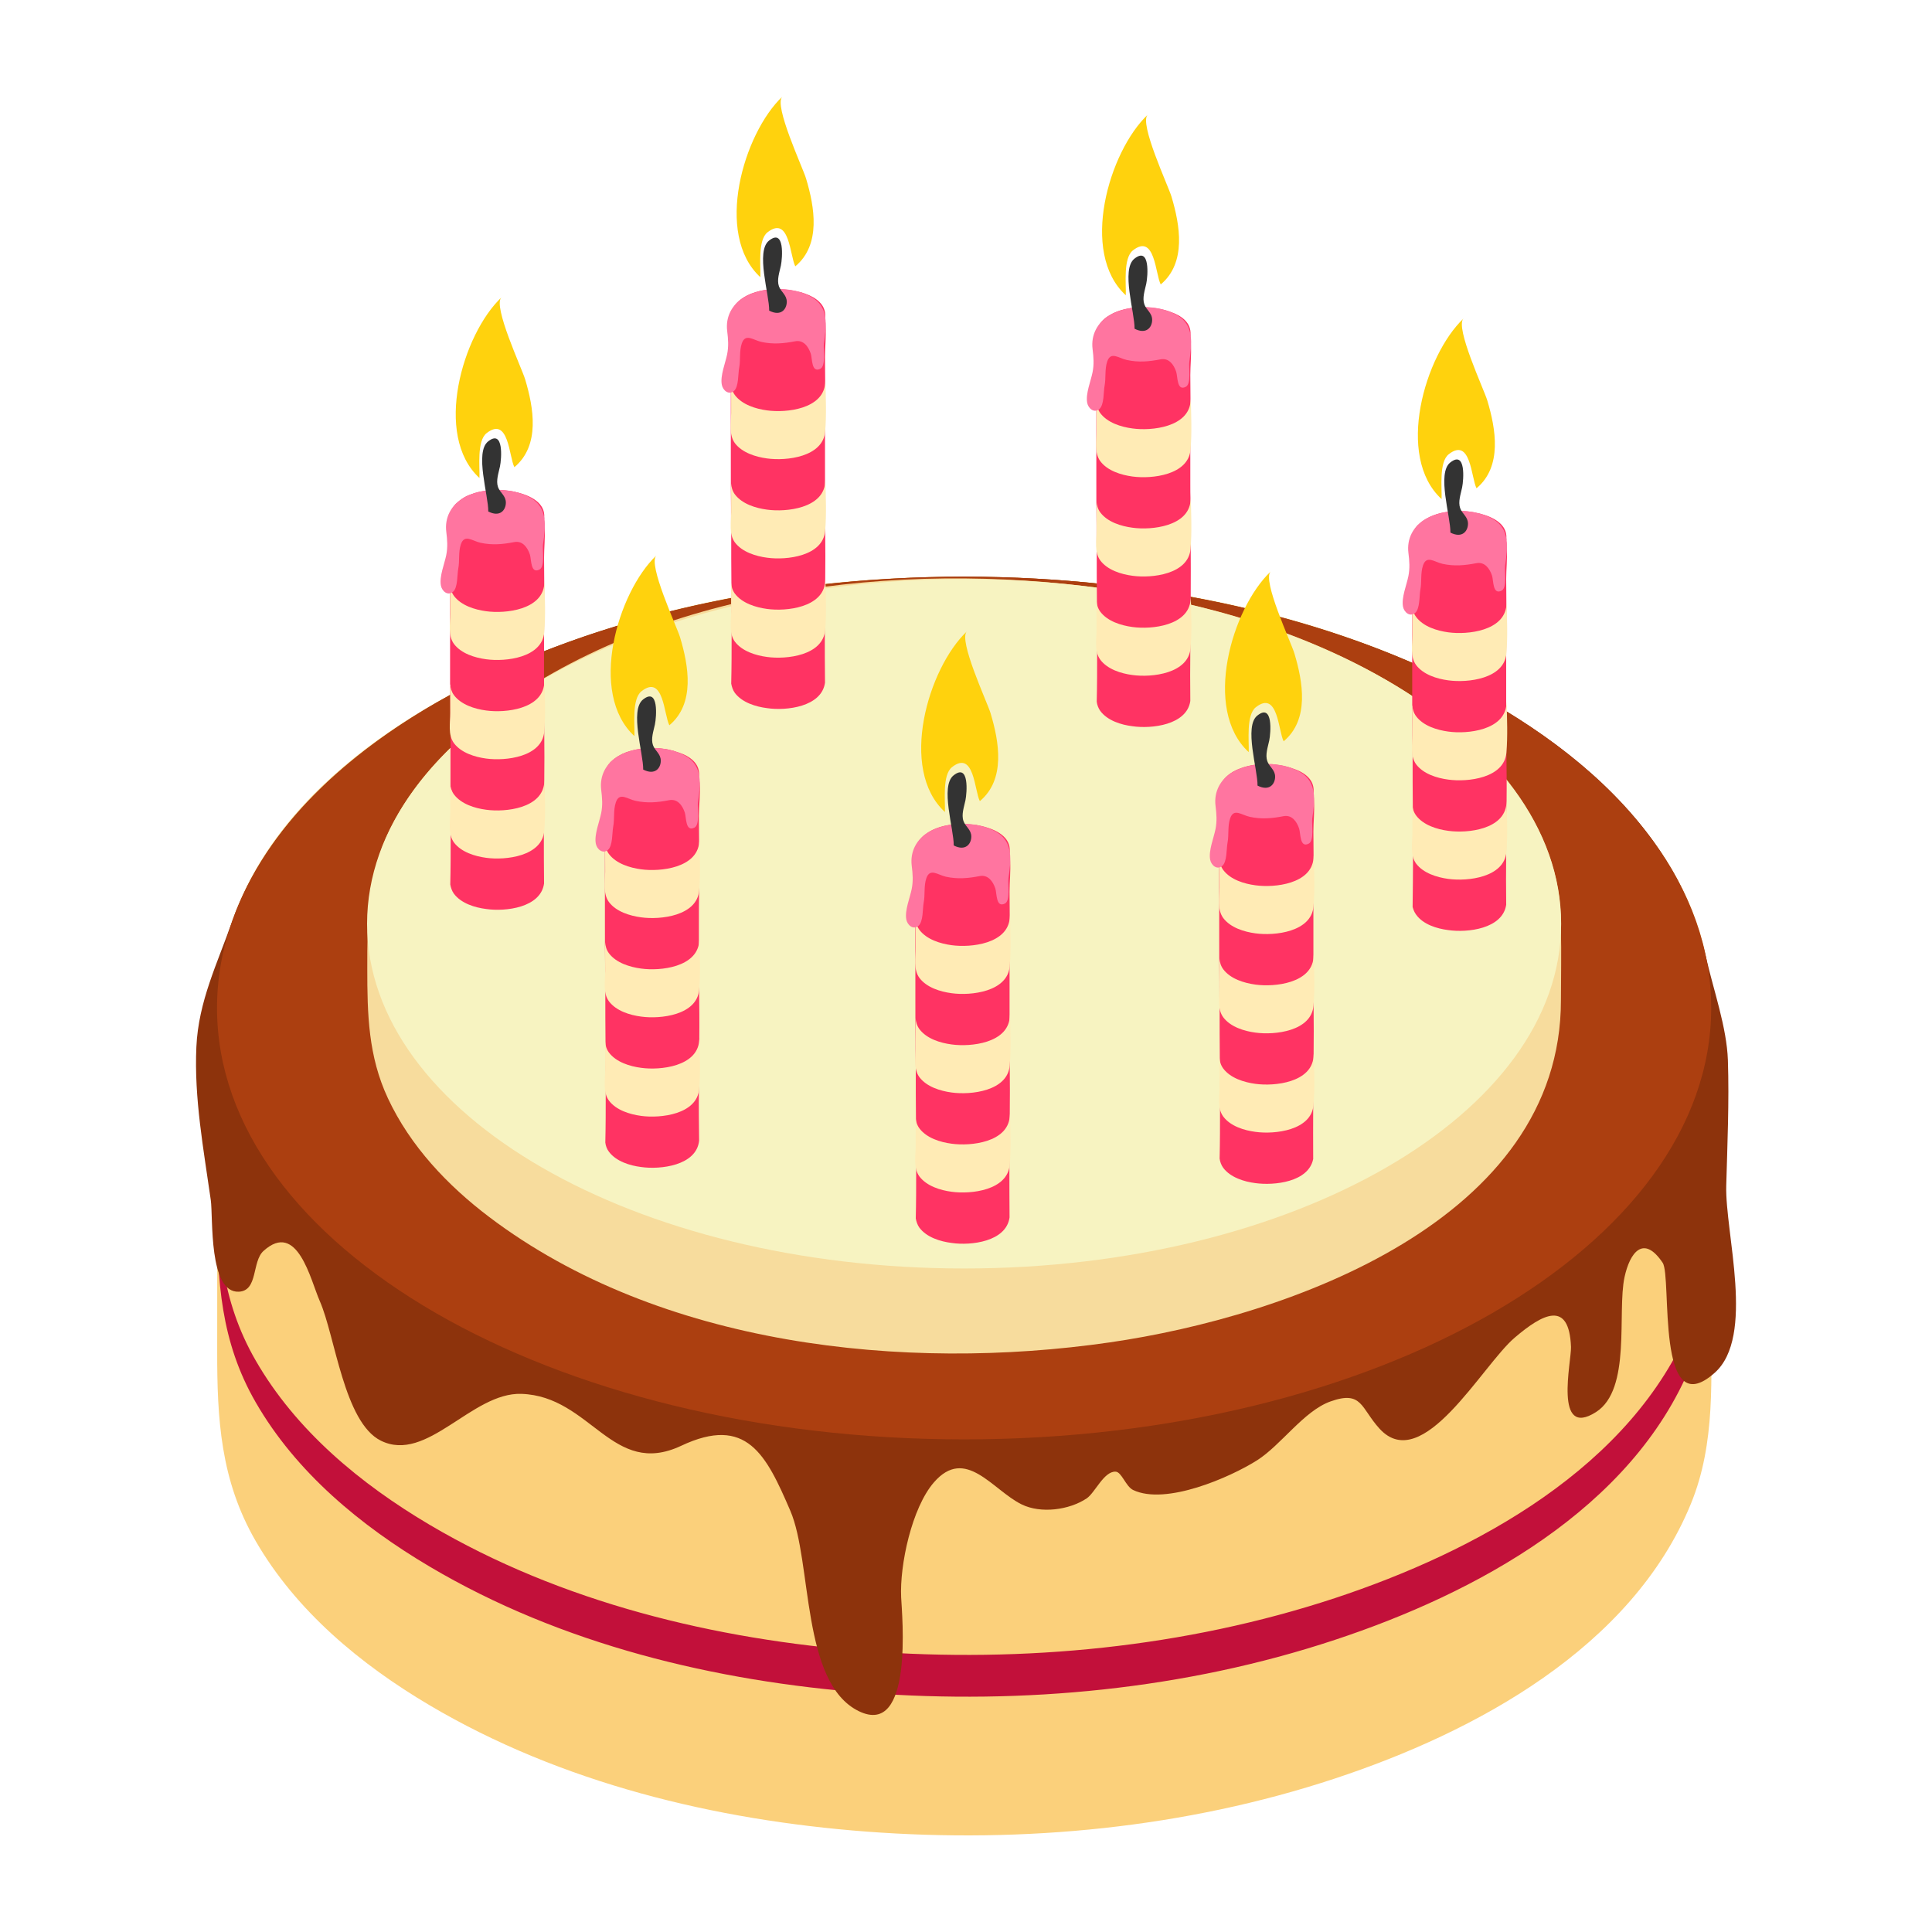
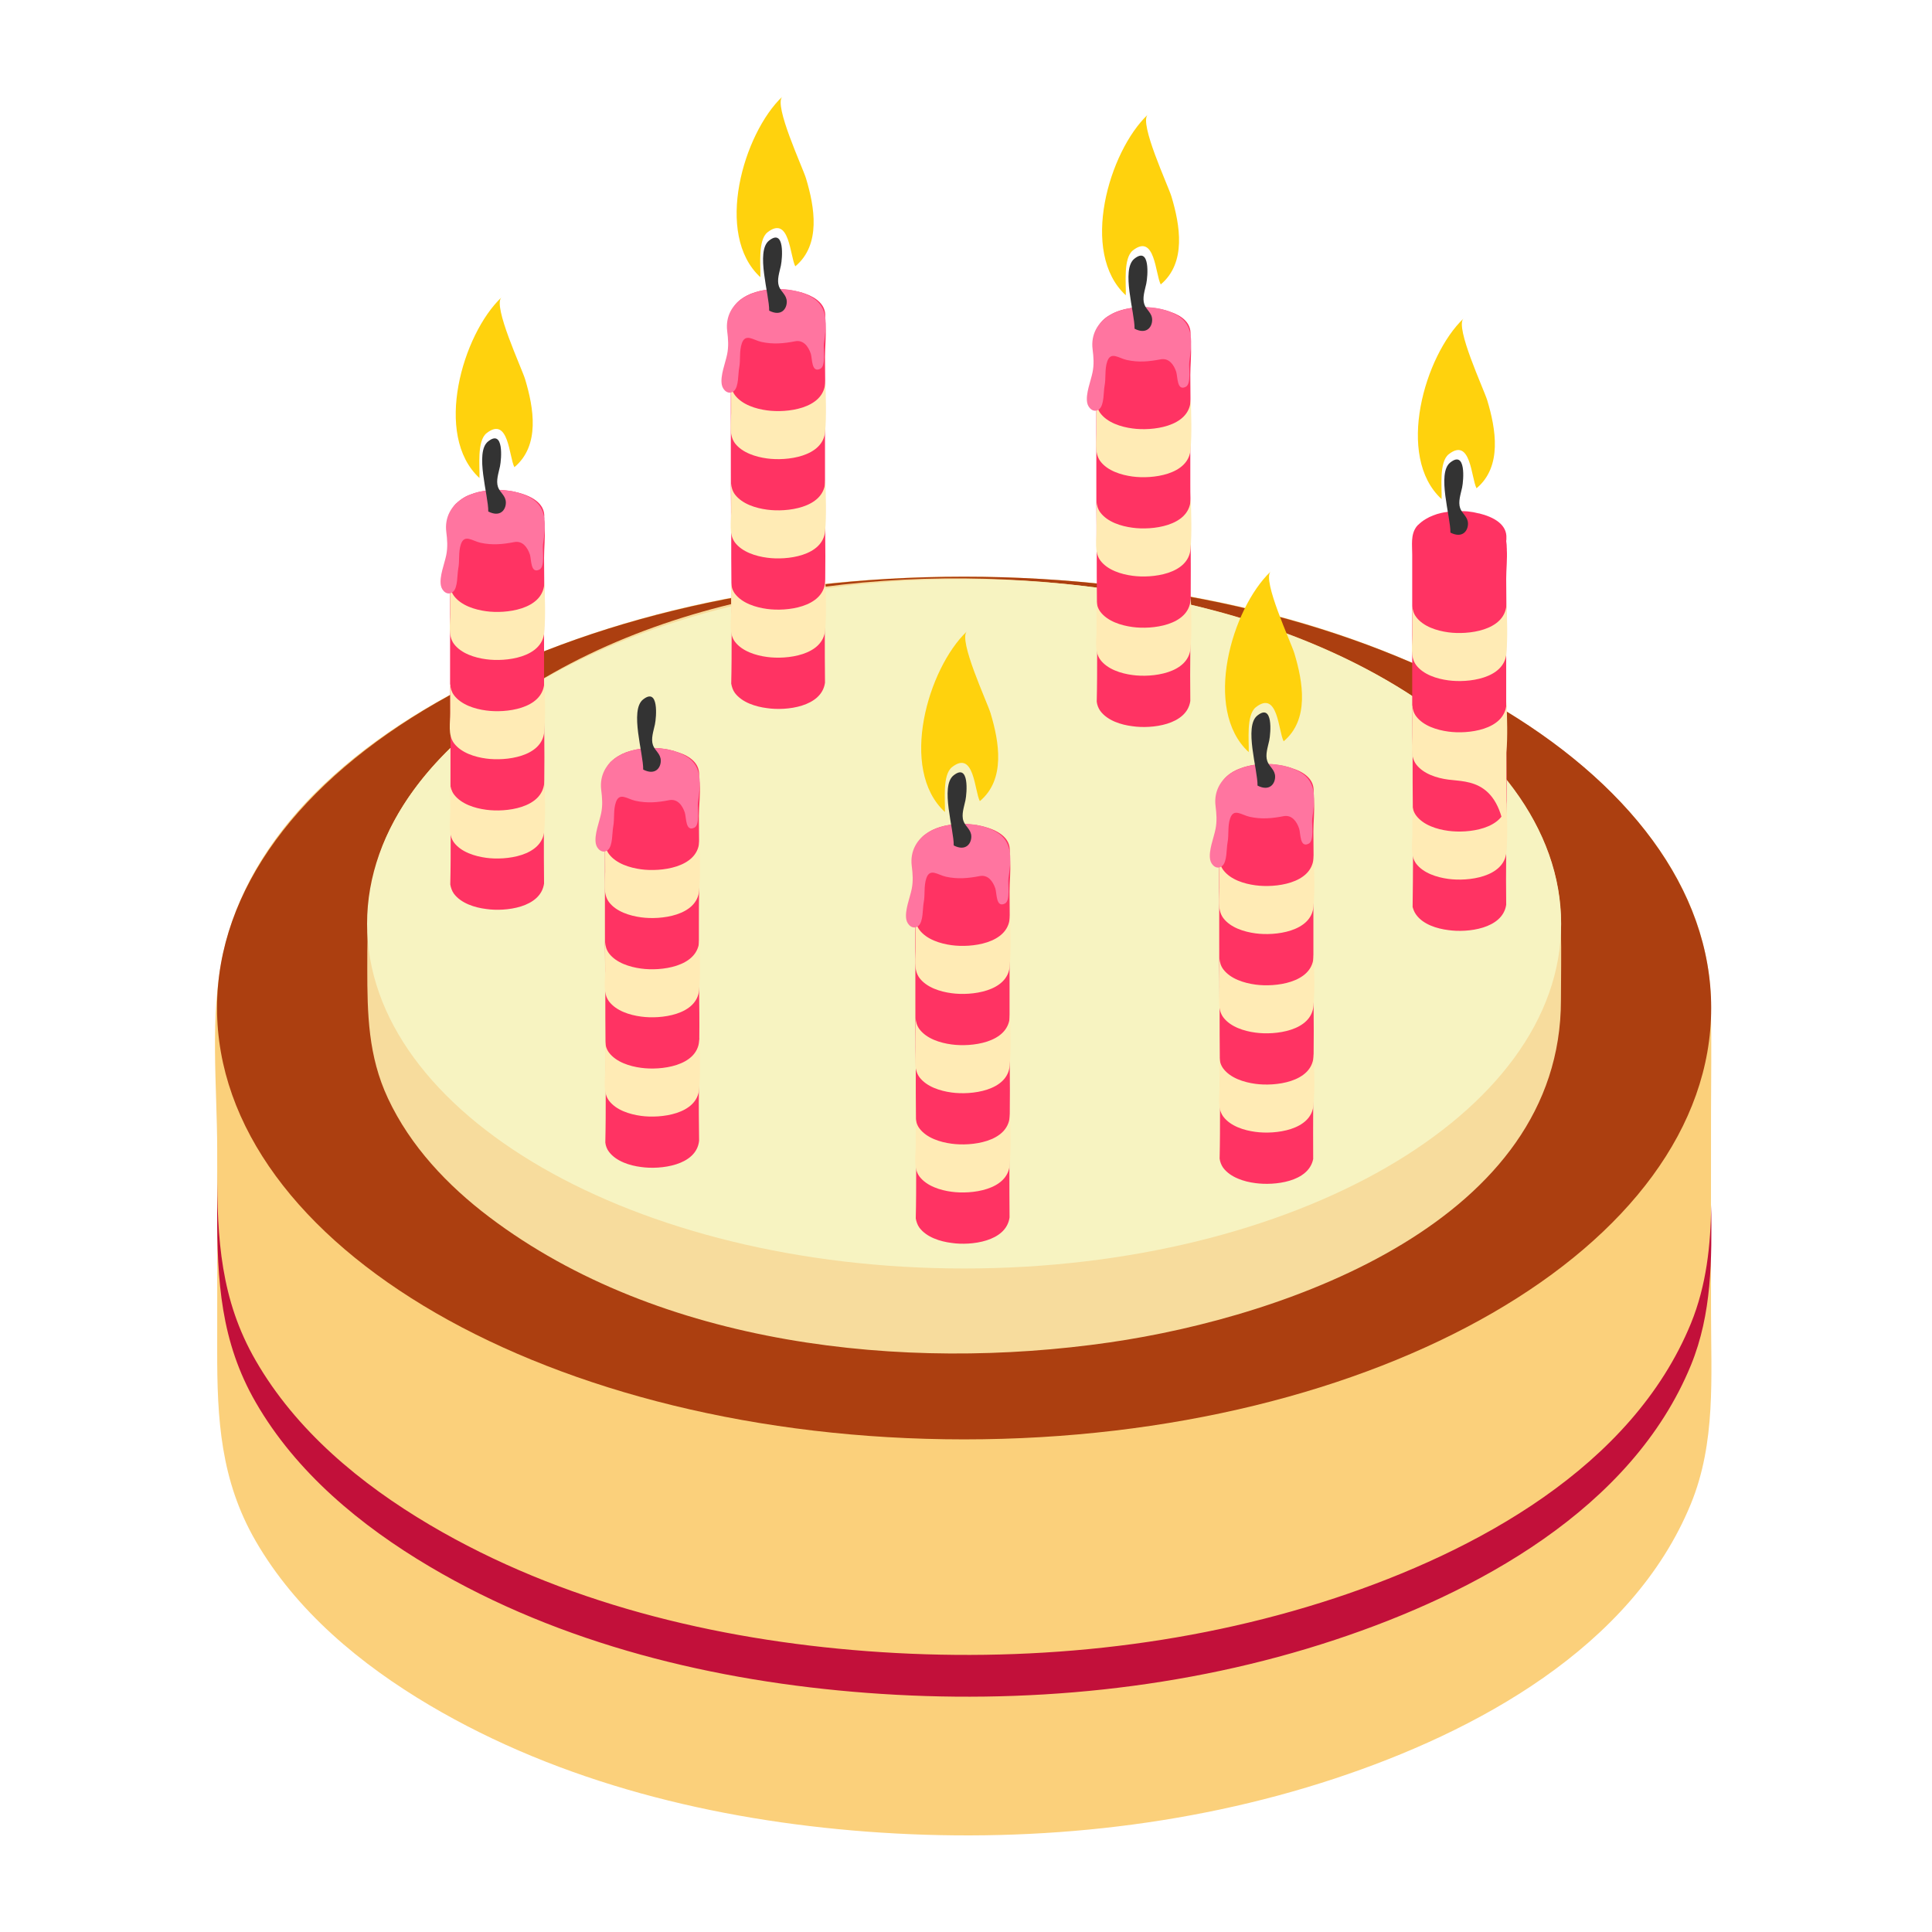
<svg xmlns="http://www.w3.org/2000/svg" width="48" height="48" viewBox="0 0 48 48" fill="none">
  <path d="M42.509 25.17C42.587 21.285 39.188 18.466 36.007 16.894C32.568 15.195 28.677 14.448 24.862 14.34C20.989 14.231 17.024 14.779 13.413 16.221C10.085 17.549 6.371 19.934 5.545 23.681C5.201 25.245 5.396 26.982 5.396 28.575C5.396 30.235 5.4 31.896 5.396 33.556C5.393 35.257 5.479 36.774 6.352 38.286C7.357 40.025 8.962 41.355 10.672 42.366C13.941 44.299 17.772 45.222 21.533 45.506C25.433 45.8 29.443 45.417 33.165 44.187C36.653 43.034 40.544 40.939 42.01 37.361C42.634 35.837 42.51 34.222 42.51 32.61C42.51 30.95 42.506 29.29 42.51 27.629C42.511 26.81 42.525 25.989 42.509 25.17Z" fill="#FBD07B" />
  <path d="M42.011 33.917C40.544 37.494 36.652 39.59 33.165 40.742C29.443 41.975 25.432 42.354 21.535 42.059C17.773 41.775 13.941 40.857 10.674 38.921C8.962 37.908 7.356 36.581 6.353 34.84C5.48 33.328 5.395 31.812 5.395 30.11V29.073C5.395 30.774 5.479 32.291 6.353 33.802C7.356 35.544 8.962 36.871 10.674 37.883C13.941 39.814 17.773 40.737 21.535 41.022C25.431 41.316 29.443 40.932 33.165 39.705C36.652 38.552 40.544 36.457 42.011 32.879C42.4 31.922 42.5 30.939 42.515 29.936C42.53 31.293 42.535 32.635 42.011 33.917Z" fill="#C2103A" />
-   <path d="M37.078 17.466C38.812 18.468 40.45 19.789 41.49 21.526C41.917 22.24 42.205 22.995 42.39 23.803C42.572 24.597 42.902 25.532 42.929 26.34C42.963 27.375 42.916 28.431 42.888 29.46C42.856 30.631 43.614 33.206 42.601 34.107C41.124 35.421 41.546 31.725 41.308 31.372C40.828 30.66 40.492 31.125 40.361 31.73C40.173 32.603 40.537 34.518 39.653 35.082C38.592 35.758 39.044 33.816 39.031 33.464C38.986 32.296 38.334 32.635 37.633 33.233C36.819 33.926 35.341 36.661 34.275 35.496C33.807 34.984 33.846 34.536 33.054 34.819C32.391 35.056 31.829 35.904 31.227 36.284C30.563 36.703 28.963 37.407 28.151 37.018C27.971 36.932 27.867 36.57 27.718 36.563C27.426 36.548 27.204 37.091 26.997 37.228C26.562 37.517 25.86 37.61 25.384 37.377C24.663 37.025 23.991 35.921 23.203 36.829C22.654 37.461 22.35 38.881 22.389 39.689C22.41 40.12 22.701 43.182 21.334 42.512C19.9 41.807 20.183 38.809 19.635 37.534C19.036 36.142 18.551 35.153 16.924 35.92C15.211 36.726 14.686 34.689 12.955 34.63C11.72 34.588 10.611 36.362 9.462 35.793C8.547 35.339 8.327 33.191 7.945 32.325C7.714 31.801 7.392 30.314 6.547 31.079C6.254 31.344 6.416 32.068 5.935 32.092C5.177 32.129 5.297 30.243 5.237 29.817C5.059 28.557 4.82 27.286 4.879 26.008C4.931 24.875 5.401 23.936 5.767 22.893C6.612 20.489 8.681 18.706 10.828 17.466C18.077 13.281 29.829 13.281 37.078 17.466Z" fill="#8D330C" />
  <path d="M23.953 35.761C34.204 35.761 42.514 30.963 42.514 25.044C42.514 19.126 34.204 14.328 23.953 14.328C13.702 14.328 5.392 19.126 5.392 25.044C5.392 30.963 13.702 35.761 23.953 35.761Z" fill="#AC3F10" />
  <path d="M38.78 23.082C38.849 20.45 36.855 18.369 34.752 17.08C32.539 15.724 29.976 14.976 27.419 14.623C22.326 13.919 16.287 14.589 12.092 17.807C11.066 18.595 10.15 19.578 9.611 20.766C9.125 21.839 9.125 22.91 9.125 24.063C9.125 25.196 9.148 26.24 9.638 27.287C10.193 28.475 11.12 29.454 12.157 30.238C16.39 33.44 22.458 34.09 27.567 33.352C32.023 32.708 38.784 30.308 38.781 24.848C38.781 24.26 38.796 23.67 38.78 23.082Z" fill="#F7DC9D" />
  <path d="M23.953 31.515C32.145 31.515 38.786 27.68 38.786 22.951C38.786 18.221 32.145 14.387 23.953 14.387C15.761 14.387 9.12 18.221 9.12 22.951C9.12 27.68 15.761 31.515 23.953 31.515Z" fill="#F7F3C1" />
  <path d="M37.436 13.648C37.451 13.887 37.421 14.147 37.421 14.381C37.421 14.601 37.426 14.82 37.426 15.04V15.249C37.426 15.584 37.426 15.918 37.421 16.247C37.426 16.252 37.421 16.257 37.421 16.262V17.529C37.426 17.534 37.421 17.534 37.421 17.539C37.426 17.909 37.426 18.283 37.426 18.657V18.702C37.431 19.096 37.436 19.495 37.431 19.894V19.959C37.431 20.189 37.431 20.423 37.426 20.653C37.421 20.837 37.421 21.012 37.421 21.197V21.202C37.416 21.627 37.416 22.053 37.421 22.479C37.331 23.078 36.458 23.177 35.984 23.108C35.7 23.073 35.36 22.968 35.186 22.728C35.141 22.668 35.116 22.604 35.096 22.534V22.524C35.101 22.115 35.106 21.706 35.106 21.296C35.106 20.887 35.101 20.488 35.101 20.079V20.074C35.096 19.65 35.096 19.221 35.096 18.797V18.787C35.091 18.602 35.091 18.422 35.091 18.238V18.178C35.091 17.973 35.086 17.764 35.091 17.559C35.091 17.544 35.086 17.534 35.086 17.519V15.264C35.091 15.199 35.086 15.135 35.086 15.07V13.777C35.086 13.538 35.046 13.289 35.186 13.094C35.186 13.089 35.191 13.079 35.206 13.074C35.212 13.061 35.221 13.05 35.231 13.039H35.236C35.292 12.983 35.356 12.934 35.425 12.894C35.48 12.86 35.545 12.829 35.61 12.805C35.67 12.78 35.735 12.76 35.804 12.745C35.849 12.735 35.899 12.725 35.949 12.72C35.959 12.715 35.964 12.715 35.974 12.715C36.004 12.71 36.029 12.705 36.059 12.705C36.109 12.695 36.164 12.695 36.224 12.695C36.254 12.695 36.283 12.695 36.313 12.7H36.318C36.363 12.7 36.408 12.7 36.458 12.705C36.503 12.71 36.553 12.72 36.603 12.725C36.648 12.735 36.698 12.745 36.738 12.755H36.748C37.112 12.845 37.446 13.029 37.426 13.373V13.388C37.426 13.403 37.426 13.423 37.421 13.438C37.431 13.503 37.436 13.568 37.436 13.633C37.441 13.638 37.441 13.643 37.436 13.648Z" fill="#FF3363" />
-   <path d="M37.426 21.167C37.372 21.798 36.468 21.903 35.983 21.836C35.7 21.798 35.363 21.694 35.183 21.456C35.028 21.244 35.09 20.95 35.09 20.706C35.09 20.465 35.09 20.225 35.087 19.984C35.095 20.083 35.122 20.179 35.184 20.262C35.363 20.5 35.7 20.605 35.984 20.642C36.468 20.709 37.372 20.605 37.426 19.973C37.429 19.946 37.431 19.922 37.431 19.896C37.442 20.321 37.461 20.755 37.426 21.167ZM37.426 18.701C37.372 19.332 36.468 19.436 35.983 19.369C35.7 19.332 35.363 19.228 35.183 18.989C35.028 18.778 35.09 18.484 35.09 18.24C35.09 17.999 35.09 17.759 35.087 17.518C35.095 17.617 35.122 17.713 35.184 17.796C35.363 18.034 35.7 18.138 35.984 18.176C36.468 18.243 37.372 18.139 37.426 17.507C37.429 17.48 37.431 17.456 37.431 17.429C37.442 17.855 37.461 18.288 37.426 18.701ZM37.426 16.234C37.372 16.866 36.468 16.97 35.983 16.903C35.7 16.866 35.363 16.761 35.183 16.523C35.028 16.312 35.09 16.017 35.09 15.774C35.09 15.533 35.09 15.292 35.087 15.051C35.095 15.15 35.122 15.247 35.184 15.329C35.363 15.568 35.7 15.672 35.984 15.71C36.468 15.776 37.372 15.672 37.426 15.041C37.429 15.014 37.431 14.99 37.431 14.963C37.442 15.389 37.461 15.822 37.426 16.234Z" fill="#FFEBB5" />
-   <path d="M37.309 14.673C37.082 14.792 37.108 14.421 37.069 14.301C37.01 14.124 36.887 13.953 36.681 13.992C36.395 14.047 36.136 14.073 35.842 14.009C35.64 13.965 35.445 13.785 35.355 14.046C35.288 14.241 35.327 14.456 35.288 14.656C35.261 14.797 35.281 15.127 35.158 15.229C35.027 15.336 34.884 15.211 34.857 15.072C34.815 14.847 34.948 14.531 34.991 14.314C35.03 14.115 35.017 13.939 34.992 13.739C34.947 13.383 35.111 13.072 35.423 12.892C35.883 12.627 36.628 12.627 37.087 12.892C37.526 13.145 37.457 13.614 37.394 14.053C37.376 14.184 37.449 14.6 37.309 14.673Z" fill="#FF75A0" />
+   <path d="M37.426 21.167C37.372 21.798 36.468 21.903 35.983 21.836C35.7 21.798 35.363 21.694 35.183 21.456C35.028 21.244 35.09 20.95 35.09 20.706C35.09 20.465 35.09 20.225 35.087 19.984C35.095 20.083 35.122 20.179 35.184 20.262C35.363 20.5 35.7 20.605 35.984 20.642C36.468 20.709 37.372 20.605 37.426 19.973C37.429 19.946 37.431 19.922 37.431 19.896C37.442 20.321 37.461 20.755 37.426 21.167ZC37.372 19.332 36.468 19.436 35.983 19.369C35.7 19.332 35.363 19.228 35.183 18.989C35.028 18.778 35.09 18.484 35.09 18.24C35.09 17.999 35.09 17.759 35.087 17.518C35.095 17.617 35.122 17.713 35.184 17.796C35.363 18.034 35.7 18.138 35.984 18.176C36.468 18.243 37.372 18.139 37.426 17.507C37.429 17.48 37.431 17.456 37.431 17.429C37.442 17.855 37.461 18.288 37.426 18.701ZM37.426 16.234C37.372 16.866 36.468 16.97 35.983 16.903C35.7 16.866 35.363 16.761 35.183 16.523C35.028 16.312 35.09 16.017 35.09 15.774C35.09 15.533 35.09 15.292 35.087 15.051C35.095 15.15 35.122 15.247 35.184 15.329C35.363 15.568 35.7 15.672 35.984 15.71C36.468 15.776 37.372 15.672 37.426 15.041C37.429 15.014 37.431 14.99 37.431 14.963C37.442 15.389 37.461 15.822 37.426 16.234Z" fill="#FFEBB5" />
  <path d="M36.035 13.232C36.042 12.837 35.693 11.761 36.03 11.492C36.426 11.176 36.364 11.927 36.326 12.111C36.291 12.278 36.222 12.465 36.277 12.625C36.327 12.767 36.472 12.838 36.472 13.011C36.472 13.193 36.33 13.383 36.035 13.232Z" fill="#333333" />
  <path d="M35.816 12.4C35.827 12.126 35.747 11.477 35.994 11.285C36.545 10.854 36.55 11.877 36.684 12.131C37.329 11.592 37.163 10.654 36.951 9.948C36.868 9.673 36.14 8.123 36.361 7.913C35.397 8.829 34.662 11.34 35.816 12.4Z" fill="#FFD20D" />
  <path d="M29.578 12.45C29.578 12.809 29.578 13.169 29.583 13.523C29.583 13.962 29.588 14.396 29.583 14.83V14.905C29.583 15.135 29.583 15.359 29.578 15.589C29.573 15.773 29.573 15.953 29.573 16.137C29.568 16.563 29.568 16.989 29.573 17.415C29.488 18.013 28.61 18.113 28.136 18.043C27.852 18.008 27.517 17.904 27.337 17.664C27.289 17.596 27.258 17.517 27.248 17.434C27.258 17.025 27.258 16.616 27.258 16.207C27.258 15.803 27.253 15.399 27.253 14.995V14.985C27.248 14.551 27.248 14.112 27.248 13.678C27.243 13.508 27.243 13.343 27.243 13.174V13.049C27.238 12.675 27.238 12.306 27.238 11.931V8.708C27.238 8.454 27.193 8.179 27.383 7.975L27.392 7.965C27.447 7.91 27.509 7.863 27.577 7.825C27.727 7.735 27.911 7.681 28.106 7.651C28.111 7.651 28.116 7.646 28.126 7.651V7.646C28.156 7.641 28.186 7.641 28.216 7.636C28.246 7.631 28.276 7.631 28.311 7.631C28.32 7.626 28.326 7.626 28.335 7.631C28.375 7.631 28.42 7.631 28.47 7.636C28.62 7.641 28.79 7.661 28.949 7.706C28.989 7.715 29.029 7.73 29.069 7.745C29.358 7.84 29.598 8.02 29.578 8.314V8.324C29.578 8.339 29.578 8.359 29.573 8.374C29.583 8.439 29.588 8.504 29.588 8.569C29.603 8.813 29.573 9.078 29.573 9.317C29.573 9.537 29.578 9.756 29.578 9.976V10.185C29.578 10.515 29.578 10.849 29.573 11.183V12.001C29.573 12.146 29.573 12.296 29.578 12.44L29.578 12.45Z" fill="#FF3363" />
  <path d="M29.579 16.102C29.526 16.734 28.621 16.838 28.137 16.771C27.853 16.734 27.516 16.629 27.337 16.391C27.182 16.18 27.243 15.886 27.243 15.642C27.243 15.401 27.243 15.16 27.241 14.92C27.249 15.018 27.275 15.115 27.337 15.198C27.516 15.436 27.853 15.54 28.137 15.578C28.621 15.645 29.526 15.54 29.579 14.909C29.582 14.882 29.585 14.858 29.585 14.831C29.595 15.257 29.614 15.69 29.579 16.102ZM29.579 13.636C29.526 14.268 28.621 14.372 28.137 14.305C27.853 14.268 27.516 14.163 27.337 13.925C27.182 13.714 27.243 13.419 27.243 13.176C27.243 12.935 27.243 12.694 27.241 12.453C27.249 12.552 27.275 12.649 27.337 12.732C27.516 12.97 27.853 13.074 28.137 13.111C28.621 13.178 29.526 13.074 29.579 12.443C29.582 12.416 29.585 12.392 29.585 12.365C29.595 12.79 29.614 13.224 29.579 13.636ZM29.579 11.17C29.526 11.801 28.621 11.905 28.137 11.839C27.853 11.801 27.516 11.697 27.337 11.459C27.182 11.247 27.243 10.953 27.243 10.709C27.243 10.469 27.243 10.228 27.241 9.987C27.249 10.086 27.275 10.182 27.337 10.265C27.516 10.503 27.853 10.608 28.137 10.645C28.621 10.712 29.526 10.608 29.579 9.976C29.582 9.949 29.585 9.925 29.585 9.899C29.595 10.324 29.614 10.758 29.579 11.17Z" fill="#FFEBB5" />
  <path d="M29.462 9.609C29.236 9.728 29.262 9.357 29.222 9.237C29.164 9.059 29.041 8.888 28.834 8.928C28.548 8.983 28.289 9.008 27.996 8.944C27.793 8.9 27.598 8.72 27.509 8.981C27.442 9.176 27.481 9.391 27.442 9.592C27.415 9.732 27.435 10.062 27.311 10.164C27.181 10.272 27.037 10.146 27.011 10.008C26.968 9.782 27.101 9.467 27.144 9.249C27.184 9.051 27.17 8.874 27.145 8.675C27.1 8.319 27.265 8.008 27.577 7.828C28.036 7.562 28.781 7.562 29.241 7.828C29.679 8.081 29.61 8.549 29.548 8.989C29.529 9.12 29.603 9.535 29.462 9.609Z" fill="#FF75A0" />
  <path d="M28.188 8.167C28.195 7.772 27.847 6.697 28.183 6.428C28.579 6.111 28.518 6.863 28.479 7.047C28.444 7.214 28.375 7.401 28.431 7.561C28.48 7.703 28.625 7.774 28.625 7.946C28.626 8.128 28.483 8.319 28.188 8.167Z" fill="#333333" />
  <path d="M27.97 7.336C27.981 7.062 27.901 6.413 28.148 6.22C28.698 5.79 28.703 6.812 28.838 7.067C29.482 6.527 29.316 5.589 29.105 4.884C29.022 4.609 28.294 3.059 28.515 2.849C27.55 3.765 26.816 6.276 27.97 7.336Z" fill="#FFD20D" />
  <path d="M13.517 13.857C13.517 14.077 13.522 14.296 13.522 14.516V14.725C13.522 15.055 13.522 15.389 13.517 15.723V17C13.517 17.38 13.522 17.764 13.522 18.148V18.178C13.527 18.597 13.527 19.021 13.522 19.44V19.45C13.527 19.675 13.522 19.904 13.517 20.129C13.512 20.318 13.512 20.503 13.512 20.693C13.512 21.112 13.512 21.531 13.517 21.95C13.433 22.554 12.554 22.653 12.08 22.584C11.796 22.549 11.457 22.444 11.277 22.204C11.227 22.134 11.202 22.055 11.187 21.975C11.197 21.571 11.197 21.162 11.197 20.757V20.747C11.197 20.348 11.197 19.944 11.192 19.545V18.268C11.187 18.083 11.187 17.898 11.187 17.714V17.659C11.182 17.445 11.182 17.23 11.187 17.015C11.182 17.01 11.182 17 11.182 16.995V14.74C11.187 14.675 11.182 14.611 11.182 14.546V13.248C11.182 13.014 11.143 12.764 11.282 12.57C11.282 12.565 11.282 12.565 11.292 12.56C11.302 12.545 11.312 12.53 11.327 12.515C11.332 12.51 11.332 12.51 11.337 12.51C11.362 12.485 11.392 12.46 11.422 12.435C11.507 12.365 11.601 12.315 11.706 12.28C11.816 12.236 11.931 12.211 12.046 12.196C12.056 12.191 12.06 12.191 12.07 12.191C12.1 12.186 12.125 12.181 12.155 12.181C12.22 12.171 12.285 12.171 12.35 12.171C12.37 12.171 12.39 12.171 12.41 12.176H12.415C12.495 12.176 12.579 12.186 12.664 12.196C12.709 12.201 12.754 12.211 12.799 12.221C13.183 12.306 13.547 12.495 13.522 12.854V12.864C13.522 12.879 13.522 12.899 13.517 12.914C13.527 12.979 13.532 13.044 13.532 13.109C13.547 13.353 13.517 13.618 13.517 13.857Z" fill="#FF3363" />
  <path d="M13.522 20.643C13.468 21.274 12.564 21.379 12.079 21.312C11.796 21.274 11.459 21.17 11.279 20.932C11.124 20.72 11.186 20.426 11.186 20.183C11.186 19.942 11.186 19.701 11.183 19.46C11.191 19.559 11.218 19.655 11.279 19.738C11.459 19.977 11.796 20.081 12.079 20.118C12.564 20.185 13.468 20.081 13.522 19.449C13.524 19.422 13.527 19.398 13.527 19.372C13.538 19.797 13.557 20.231 13.522 20.643ZM13.522 18.177C13.468 18.808 12.564 18.912 12.079 18.846C11.796 18.808 11.459 18.704 11.279 18.465C11.124 18.254 11.186 17.96 11.186 17.716C11.186 17.475 11.186 17.235 11.183 16.994C11.191 17.093 11.218 17.189 11.279 17.272C11.459 17.51 11.796 17.615 12.079 17.652C12.564 17.719 13.468 17.615 13.522 16.983C13.524 16.956 13.527 16.932 13.527 16.905C13.538 17.331 13.557 17.764 13.522 18.177ZM13.522 15.71C13.468 16.342 12.564 16.446 12.079 16.379C11.796 16.342 11.459 16.237 11.279 15.999C11.124 15.788 11.186 15.493 11.186 15.25C11.186 15.009 11.186 14.768 11.183 14.527C11.191 14.627 11.218 14.723 11.279 14.806C11.459 15.044 11.796 15.148 12.079 15.186C12.564 15.253 13.468 15.148 13.522 14.517C13.524 14.49 13.527 14.466 13.527 14.439C13.538 14.865 13.557 15.298 13.522 15.71Z" fill="#FFEBB5" />
  <path d="M13.405 14.149C13.178 14.268 13.204 13.897 13.165 13.777C13.106 13.6 12.983 13.429 12.777 13.468C12.491 13.523 12.232 13.549 11.938 13.485C11.736 13.441 11.541 13.261 11.451 13.521C11.384 13.716 11.424 13.932 11.385 14.132C11.357 14.273 11.377 14.603 11.254 14.704C11.123 14.812 10.98 14.687 10.954 14.548C10.911 14.322 11.044 14.007 11.087 13.79C11.126 13.591 11.113 13.414 11.088 13.215C11.043 12.859 11.208 12.548 11.519 12.368C11.979 12.103 12.724 12.103 13.183 12.368C13.622 12.621 13.553 13.09 13.49 13.529C13.472 13.66 13.545 14.076 13.405 14.149Z" fill="#FF75A0" />
  <path d="M12.131 12.708C12.138 12.313 11.789 11.237 12.126 10.968C12.522 10.652 12.46 11.403 12.422 11.587C12.387 11.754 12.318 11.941 12.373 12.101C12.423 12.243 12.568 12.314 12.568 12.487C12.568 12.669 12.426 12.859 12.131 12.708Z" fill="#333333" />
  <path d="M11.912 11.876C11.923 11.602 11.844 10.953 12.09 10.761C12.641 10.33 12.646 11.353 12.78 11.607C13.425 11.068 13.259 10.13 13.047 9.424C12.965 9.149 12.236 7.599 12.458 7.389C11.492 8.305 10.758 10.816 11.912 11.876Z" fill="#FFD20D" />
  <path d="M17.384 19.48C17.404 19.735 17.364 20.014 17.364 20.268C17.364 20.483 17.369 20.692 17.369 20.907C17.374 20.912 17.369 20.922 17.369 20.927C17.374 21.002 17.374 21.067 17.374 21.142C17.374 21.471 17.369 21.795 17.369 22.124V22.129C17.364 22.404 17.364 22.678 17.364 22.953V23.416C17.369 23.422 17.364 23.422 17.364 23.427C17.369 23.796 17.369 24.175 17.369 24.544V24.589C17.374 24.993 17.379 25.397 17.374 25.801C17.379 25.811 17.379 25.816 17.374 25.821C17.374 26.061 17.374 26.3 17.369 26.54C17.364 26.719 17.364 26.904 17.364 27.084V27.094C17.359 27.503 17.364 27.912 17.369 28.326V28.341C17.304 28.959 16.406 29.064 15.927 28.994C15.648 28.959 15.309 28.855 15.129 28.615C15.079 28.55 15.049 28.471 15.039 28.386C15.049 27.977 15.049 27.573 15.049 27.163V27.158C15.049 26.754 15.044 26.35 15.044 25.946V25.936C15.039 25.507 15.039 25.073 15.039 24.644C15.039 24.639 15.034 24.634 15.039 24.629C15.034 24.464 15.034 24.294 15.034 24.13V24C15.029 23.626 15.029 23.257 15.029 22.883V19.665C15.029 19.425 14.989 19.176 15.129 18.981C15.134 18.976 15.139 18.966 15.149 18.961C15.155 18.948 15.164 18.936 15.174 18.926H15.179C15.235 18.87 15.299 18.821 15.368 18.781C15.423 18.747 15.488 18.716 15.553 18.692C15.608 18.672 15.663 18.657 15.718 18.642C15.777 18.627 15.837 18.617 15.897 18.607C15.897 18.607 15.902 18.602 15.907 18.602L15.912 18.607C15.927 18.602 15.942 18.597 15.962 18.597C15.972 18.597 15.987 18.597 16.002 18.592C16.05 18.586 16.098 18.582 16.147 18.582C16.152 18.577 16.152 18.577 16.157 18.582C16.186 18.582 16.221 18.587 16.261 18.587C16.301 18.587 16.351 18.587 16.396 18.592C16.441 18.597 16.491 18.607 16.536 18.612C16.541 18.607 16.546 18.607 16.551 18.612C16.601 18.622 16.65 18.632 16.7 18.647C16.72 18.647 16.74 18.652 16.755 18.662C16.79 18.672 16.82 18.682 16.85 18.692C17.144 18.786 17.384 18.966 17.369 19.26V19.275C17.369 19.29 17.369 19.31 17.364 19.325C17.374 19.37 17.379 19.415 17.384 19.465V19.48H17.384Z" fill="#FF3363" />
  <path d="M17.371 27.055C17.318 27.686 16.413 27.79 15.929 27.724C15.645 27.686 15.308 27.582 15.129 27.344C14.974 27.132 15.035 26.838 15.035 26.594C15.035 26.354 15.035 26.113 15.033 25.872C15.041 25.971 15.067 26.067 15.129 26.15C15.308 26.388 15.645 26.493 15.929 26.53C16.413 26.597 17.318 26.493 17.371 25.861C17.374 25.834 17.377 25.81 17.377 25.784C17.387 26.209 17.406 26.642 17.371 27.055ZM17.371 24.588C17.318 25.22 16.413 25.324 15.929 25.257C15.645 25.22 15.308 25.115 15.129 24.877C14.974 24.666 15.035 24.372 15.035 24.128C15.035 23.887 15.035 23.646 15.033 23.405C15.041 23.504 15.067 23.601 15.129 23.684C15.308 23.922 15.645 24.026 15.929 24.064C16.413 24.131 17.318 24.026 17.371 23.395C17.374 23.368 17.377 23.344 17.377 23.317C17.387 23.743 17.406 24.176 17.371 24.588ZM17.371 22.122C17.318 22.754 16.413 22.858 15.929 22.791C15.645 22.753 15.308 22.649 15.129 22.411C14.974 22.2 15.035 21.905 15.035 21.662C15.035 21.421 15.035 21.18 15.033 20.939C15.041 21.038 15.067 21.135 15.129 21.218C15.308 21.456 15.645 21.56 15.929 21.598C16.413 21.664 17.318 21.56 17.371 20.928C17.374 20.902 17.377 20.878 17.377 20.851C17.387 21.276 17.406 21.71 17.371 22.122Z" fill="#FFEBB5" />
  <path d="M17.255 20.561C17.028 20.68 17.053 20.309 17.014 20.189C16.956 20.012 16.833 19.84 16.626 19.88C16.34 19.936 16.081 19.96 15.788 19.896C15.585 19.852 15.39 19.672 15.301 19.933C15.234 20.128 15.273 20.344 15.234 20.544C15.207 20.685 15.226 21.015 15.103 21.117C14.973 21.224 14.829 21.099 14.803 20.96C14.76 20.734 14.893 20.419 14.936 20.202C14.976 20.003 14.962 19.827 14.937 19.627C14.892 19.271 15.057 18.96 15.369 18.78C15.828 18.515 16.573 18.515 17.033 18.78C17.471 19.033 17.402 19.502 17.34 19.941C17.321 20.072 17.395 20.488 17.255 20.561Z" fill="#FF75A0" />
  <path d="M15.98 19.12C15.987 18.725 15.639 17.649 15.975 17.38C16.371 17.064 16.31 17.815 16.271 17.999C16.236 18.166 16.167 18.353 16.223 18.513C16.272 18.655 16.417 18.726 16.417 18.899C16.418 19.081 16.275 19.271 15.98 19.12Z" fill="#333333" />
-   <path d="M15.762 18.288C15.773 18.014 15.693 17.365 15.939 17.173C16.49 16.742 16.495 17.765 16.63 18.019C17.274 17.48 17.108 16.542 16.897 15.836C16.814 15.561 16.086 14.011 16.307 13.801C15.342 14.717 14.608 17.228 15.762 18.288Z" fill="#FFD20D" />
  <path d="M25.082 22.154C25.082 22.374 25.087 22.593 25.087 22.813V23.023C25.087 23.357 25.087 23.691 25.082 24.02V25.303C25.082 25.682 25.087 26.066 25.087 26.445V26.475C25.092 26.896 25.092 27.317 25.087 27.737V27.747C25.087 27.977 25.087 28.201 25.082 28.426C25.078 28.616 25.078 28.8 25.078 28.99C25.078 29.409 25.078 29.828 25.082 30.247C24.998 30.851 24.119 30.951 23.646 30.881C23.361 30.846 23.022 30.741 22.842 30.501C22.792 30.431 22.767 30.352 22.752 30.272C22.762 29.863 22.762 29.454 22.762 29.044C22.762 28.64 22.757 28.236 22.757 27.832V27.822C22.752 27.388 22.752 26.949 22.752 26.515C22.747 26.345 22.747 26.181 22.747 26.011V25.886C22.742 25.512 22.742 25.143 22.742 24.769V21.551C22.742 21.291 22.698 21.022 22.892 20.817C22.924 20.78 22.961 20.749 23.002 20.723C23.027 20.703 23.057 20.683 23.082 20.668C23.137 20.633 23.201 20.603 23.266 20.578C23.377 20.536 23.493 20.508 23.611 20.493C23.616 20.488 23.621 20.488 23.625 20.493C23.655 20.483 23.69 20.483 23.72 20.478C23.735 20.473 23.75 20.468 23.765 20.473C23.79 20.473 23.82 20.473 23.855 20.468C23.86 20.463 23.865 20.463 23.87 20.468C23.9 20.468 23.935 20.473 23.975 20.473C24.06 20.478 24.154 20.483 24.249 20.498C24.254 20.493 24.259 20.493 24.264 20.498C24.314 20.508 24.364 20.518 24.409 20.528C24.773 20.618 25.107 20.802 25.087 21.147V21.157C25.087 21.177 25.087 21.192 25.082 21.212C25.092 21.276 25.097 21.341 25.097 21.406C25.112 21.651 25.082 21.915 25.082 22.154Z" fill="#FF3363" />
  <path d="M25.086 28.94C25.032 29.572 24.128 29.676 23.643 29.609C23.36 29.572 23.023 29.467 22.843 29.229C22.688 29.017 22.75 28.723 22.75 28.48C22.75 28.239 22.75 27.998 22.747 27.757C22.755 27.856 22.782 27.953 22.843 28.035C23.023 28.274 23.36 28.378 23.643 28.415C24.128 28.482 25.032 28.378 25.086 27.747C25.088 27.72 25.091 27.696 25.091 27.669C25.102 28.094 25.121 28.528 25.086 28.94ZM25.086 26.474C25.032 27.105 24.128 27.21 23.643 27.143C23.36 27.105 23.023 27.001 22.843 26.763C22.688 26.551 22.75 26.257 22.75 26.014C22.75 25.773 22.75 25.532 22.747 25.291C22.755 25.39 22.782 25.486 22.843 25.569C23.023 25.808 23.36 25.912 23.643 25.949C24.128 26.016 25.032 25.912 25.086 25.28C25.088 25.253 25.091 25.229 25.091 25.203C25.102 25.628 25.121 26.062 25.086 26.474ZM25.086 24.007C25.032 24.639 24.128 24.743 23.643 24.676C23.36 24.639 23.023 24.535 22.843 24.296C22.688 24.085 22.75 23.791 22.75 23.547C22.75 23.306 22.75 23.066 22.747 22.825C22.755 22.924 22.782 23.02 22.843 23.103C23.023 23.341 23.36 23.445 23.643 23.483C24.128 23.55 25.032 23.445 25.086 22.814C25.088 22.787 25.091 22.763 25.091 22.736C25.102 23.162 25.121 23.595 25.086 24.007Z" fill="#FFEBB5" />
  <path d="M24.969 22.447C24.742 22.565 24.768 22.195 24.729 22.075C24.67 21.897 24.547 21.726 24.341 21.766C24.055 21.821 23.796 21.846 23.502 21.782C23.3 21.738 23.105 21.558 23.015 21.819C22.948 22.014 22.988 22.229 22.948 22.429C22.921 22.57 22.941 22.9 22.818 23.002C22.687 23.11 22.544 22.984 22.517 22.845C22.474 22.62 22.608 22.304 22.651 22.087C22.69 21.888 22.677 21.712 22.652 21.513C22.607 21.157 22.771 20.845 23.083 20.665C23.543 20.4 24.288 20.4 24.747 20.665C25.186 20.919 25.117 21.387 25.054 21.826C25.035 21.957 25.109 22.373 24.969 22.447Z" fill="#FF75A0" />
  <path d="M23.695 21.005C23.702 20.61 23.353 19.534 23.69 19.265C24.086 18.949 24.024 19.7 23.986 19.884C23.951 20.051 23.881 20.239 23.937 20.398C23.987 20.541 24.131 20.611 24.132 20.784C24.132 20.966 23.989 21.157 23.695 21.005Z" fill="#333333" />
  <path d="M23.476 20.174C23.487 19.899 23.407 19.25 23.654 19.058C24.205 18.627 24.21 19.65 24.344 19.904C24.989 19.365 24.823 18.427 24.611 17.722C24.529 17.446 23.8 15.897 24.022 15.687C23.056 16.603 22.322 19.113 23.476 20.174Z" fill="#FFD20D" />
  <path d="M20.497 8.868C20.497 9.088 20.502 9.307 20.502 9.527V9.736C20.502 10.065 20.502 10.4 20.497 10.734V12.011C20.497 12.39 20.502 12.775 20.502 13.159V13.189C20.507 13.608 20.507 14.032 20.502 14.451V14.461C20.502 14.685 20.502 14.915 20.497 15.139C20.492 15.329 20.492 15.514 20.492 15.703C20.492 16.122 20.492 16.541 20.497 16.961C20.413 17.564 19.534 17.664 19.061 17.594C18.776 17.559 18.437 17.454 18.257 17.215C18.207 17.145 18.182 17.065 18.167 16.985C18.177 16.576 18.177 16.167 18.177 15.758C18.177 15.354 18.172 14.95 18.172 14.546V14.536C18.167 14.102 18.167 13.663 18.167 13.229C18.162 13.059 18.162 12.894 18.162 12.725V12.6C18.157 12.226 18.157 11.857 18.157 11.482V8.259C18.157 8.005 18.118 7.73 18.307 7.526L18.317 7.516C18.366 7.466 18.422 7.422 18.482 7.386C18.487 7.381 18.492 7.381 18.497 7.376C18.537 7.351 18.581 7.331 18.627 7.311C18.646 7.301 18.666 7.291 18.691 7.286C18.799 7.245 18.911 7.217 19.026 7.202C19.031 7.202 19.041 7.197 19.046 7.202V7.197C19.061 7.197 19.071 7.192 19.085 7.192C19.101 7.192 19.12 7.187 19.136 7.187C19.16 7.187 19.185 7.182 19.21 7.182H19.27C19.305 7.182 19.345 7.182 19.39 7.187C19.54 7.192 19.709 7.212 19.874 7.257C19.909 7.262 19.939 7.271 19.969 7.286C19.984 7.286 19.994 7.291 20.004 7.296C20.288 7.396 20.517 7.576 20.503 7.86V7.87C20.503 7.89 20.503 7.905 20.497 7.925C20.508 7.99 20.512 8.055 20.512 8.12C20.527 8.364 20.497 8.629 20.497 8.868Z" fill="#FF3363" />
  <path d="M20.501 15.653C20.447 16.285 19.543 16.389 19.058 16.322C18.775 16.285 18.438 16.18 18.258 15.942C18.103 15.731 18.165 15.437 18.165 15.193C18.165 14.952 18.165 14.711 18.162 14.47C18.17 14.569 18.197 14.666 18.258 14.749C18.438 14.987 18.775 15.091 19.058 15.129C19.543 15.196 20.447 15.091 20.501 14.46C20.503 14.433 20.506 14.409 20.506 14.382C20.517 14.808 20.536 15.241 20.501 15.653ZM20.501 13.187C20.447 13.819 19.543 13.923 19.058 13.856C18.775 13.819 18.438 13.714 18.258 13.476C18.103 13.265 18.165 12.97 18.165 12.727C18.165 12.486 18.165 12.245 18.162 12.004C18.17 12.103 18.197 12.2 18.258 12.283C18.438 12.521 18.775 12.625 19.058 12.662C19.543 12.729 20.447 12.625 20.501 11.994C20.503 11.967 20.506 11.943 20.506 11.916C20.517 12.341 20.536 12.775 20.501 13.187ZM20.501 10.721C20.447 11.352 19.543 11.457 19.058 11.39C18.775 11.352 18.438 11.248 18.258 11.01C18.103 10.798 18.165 10.504 18.165 10.261C18.165 10.02 18.165 9.779 18.162 9.538C18.17 9.637 18.197 9.733 18.258 9.816C18.438 10.054 18.775 10.159 19.058 10.196C19.543 10.263 20.447 10.159 20.501 9.527C20.503 9.501 20.506 9.476 20.506 9.45C20.517 9.875 20.536 10.309 20.501 10.721Z" fill="#FFEBB5" />
  <path d="M20.384 9.16C20.157 9.279 20.183 8.908 20.144 8.788C20.085 8.611 19.962 8.439 19.756 8.479C19.47 8.534 19.211 8.559 18.917 8.495C18.715 8.451 18.52 8.271 18.43 8.532C18.363 8.727 18.403 8.943 18.364 9.143C18.336 9.283 18.356 9.613 18.233 9.715C18.102 9.823 17.959 9.697 17.933 9.559C17.89 9.333 18.023 9.017 18.066 8.8C18.105 8.602 18.092 8.425 18.067 8.226C18.022 7.87 18.187 7.559 18.498 7.379C18.958 7.113 19.703 7.113 20.162 7.379C20.601 7.632 20.532 8.1 20.469 8.539C20.451 8.671 20.524 9.086 20.384 9.16Z" fill="#FF75A0" />
  <path d="M19.11 7.718C19.117 7.323 18.768 6.248 19.105 5.979C19.501 5.662 19.439 6.414 19.401 6.598C19.366 6.765 19.297 6.952 19.352 7.112C19.402 7.254 19.547 7.325 19.547 7.498C19.547 7.679 19.405 7.87 19.11 7.718Z" fill="#333333" />
  <path d="M18.891 6.887C18.902 6.613 18.823 5.964 19.069 5.771C19.62 5.341 19.625 6.363 19.759 6.617C20.404 6.079 20.238 5.14 20.026 4.435C19.944 4.16 19.215 2.61 19.437 2.4C18.471 3.316 17.737 5.826 18.891 6.887Z" fill="#FFD20D" />
  <path d="M32.631 20.663C32.631 20.887 32.636 21.107 32.636 21.326V21.536C32.636 21.87 32.636 22.199 32.631 22.534V23.811C32.631 24.195 32.636 24.574 32.636 24.958V24.988C32.641 25.407 32.641 25.831 32.636 26.25V26.261C32.636 26.485 32.636 26.715 32.631 26.939C32.626 27.134 32.626 27.328 32.626 27.523C32.621 27.947 32.626 28.371 32.626 28.795C32.511 29.369 31.658 29.459 31.189 29.394C30.91 29.359 30.571 29.254 30.391 29.015C30.343 28.947 30.312 28.868 30.301 28.785C30.311 28.376 30.311 27.962 30.311 27.553C30.311 27.149 30.306 26.75 30.306 26.345V26.335C30.301 25.901 30.301 25.462 30.301 25.028C30.296 24.859 30.296 24.694 30.296 24.524V24.4C30.291 24.025 30.291 23.656 30.291 23.282V20.059C30.291 19.805 30.246 19.53 30.441 19.326L30.451 19.316C30.5 19.265 30.555 19.222 30.616 19.186C30.62 19.181 30.625 19.181 30.631 19.176C30.635 19.171 30.64 19.171 30.65 19.166C30.702 19.135 30.758 19.11 30.815 19.091C30.932 19.046 31.055 19.016 31.179 19.001V18.996H31.199C31.209 18.991 31.224 18.991 31.239 18.991C31.249 18.986 31.259 18.986 31.269 18.986H31.309C31.344 18.981 31.384 18.981 31.419 18.981H31.503C31.508 18.981 31.518 18.981 31.523 18.986H31.603C31.663 18.991 31.728 19.001 31.798 19.011H31.803C31.863 19.021 31.923 19.036 31.987 19.051C32.027 19.061 32.072 19.076 32.112 19.091C32.411 19.186 32.651 19.365 32.636 19.66V19.67C32.636 19.69 32.636 19.705 32.631 19.725C32.641 19.79 32.646 19.854 32.646 19.919C32.661 20.164 32.631 20.428 32.631 20.663Z" fill="#FF3363" />
  <path d="M32.634 27.453C32.58 28.084 31.676 28.188 31.192 28.121C30.908 28.084 30.571 27.98 30.392 27.741C30.236 27.53 30.298 27.236 30.298 26.992C30.298 26.751 30.298 26.511 30.295 26.27C30.303 26.369 30.33 26.465 30.392 26.548C30.571 26.786 30.908 26.89 31.192 26.928C31.676 26.995 32.581 26.89 32.634 26.259C32.637 26.232 32.639 26.208 32.639 26.181C32.65 26.607 32.669 27.04 32.634 27.453ZM32.634 24.986C32.58 25.618 31.676 25.722 31.192 25.655C30.908 25.618 30.571 25.513 30.392 25.275C30.236 25.064 30.298 24.769 30.298 24.526C30.298 24.285 30.298 24.044 30.295 23.803C30.303 23.902 30.33 23.999 30.392 24.082C30.571 24.32 30.908 24.424 31.192 24.462C31.676 24.529 32.581 24.424 32.634 23.793C32.637 23.766 32.639 23.742 32.639 23.715C32.65 24.141 32.669 24.574 32.634 24.986ZM32.634 22.52C32.58 23.151 31.676 23.256 31.192 23.189C30.908 23.151 30.571 23.047 30.392 22.809C30.236 22.598 30.298 22.303 30.298 22.06C30.298 21.819 30.298 21.578 30.295 21.337C30.303 21.436 30.33 21.532 30.392 21.616C30.571 21.854 30.908 21.958 31.192 21.995C31.676 22.062 32.581 21.958 32.634 21.326C32.637 21.3 32.639 21.276 32.639 21.249C32.65 21.674 32.669 22.108 32.634 22.52Z" fill="#FFEBB5" />
  <path d="M32.517 20.959C32.29 21.078 32.316 20.707 32.277 20.587C32.218 20.41 32.096 20.238 31.889 20.278C31.603 20.333 31.344 20.358 31.05 20.294C30.848 20.25 30.653 20.07 30.563 20.331C30.496 20.526 30.536 20.742 30.497 20.942C30.469 21.082 30.489 21.413 30.366 21.514C30.235 21.622 30.092 21.497 30.066 21.358C30.023 21.132 30.156 20.817 30.199 20.599C30.238 20.401 30.225 20.224 30.2 20.025C30.155 19.669 30.32 19.358 30.631 19.178C31.091 18.913 31.836 18.913 32.295 19.178C32.734 19.431 32.665 19.9 32.602 20.339C32.584 20.47 32.657 20.886 32.517 20.959Z" fill="#FF75A0" />
  <path d="M31.243 19.518C31.25 19.123 30.901 18.047 31.238 17.778C31.634 17.462 31.572 18.213 31.534 18.397C31.499 18.564 31.43 18.751 31.486 18.911C31.535 19.053 31.68 19.124 31.68 19.297C31.68 19.478 31.538 19.669 31.243 19.518Z" fill="#333333" />
  <path d="M31.024 18.686C31.035 18.412 30.956 17.763 31.202 17.57C31.753 17.14 31.758 18.163 31.892 18.417C32.537 17.878 32.371 16.94 32.159 16.234C32.077 15.959 31.349 14.409 31.57 14.199C30.605 15.115 29.87 17.626 31.024 18.686Z" fill="#FFD20D" />
</svg>